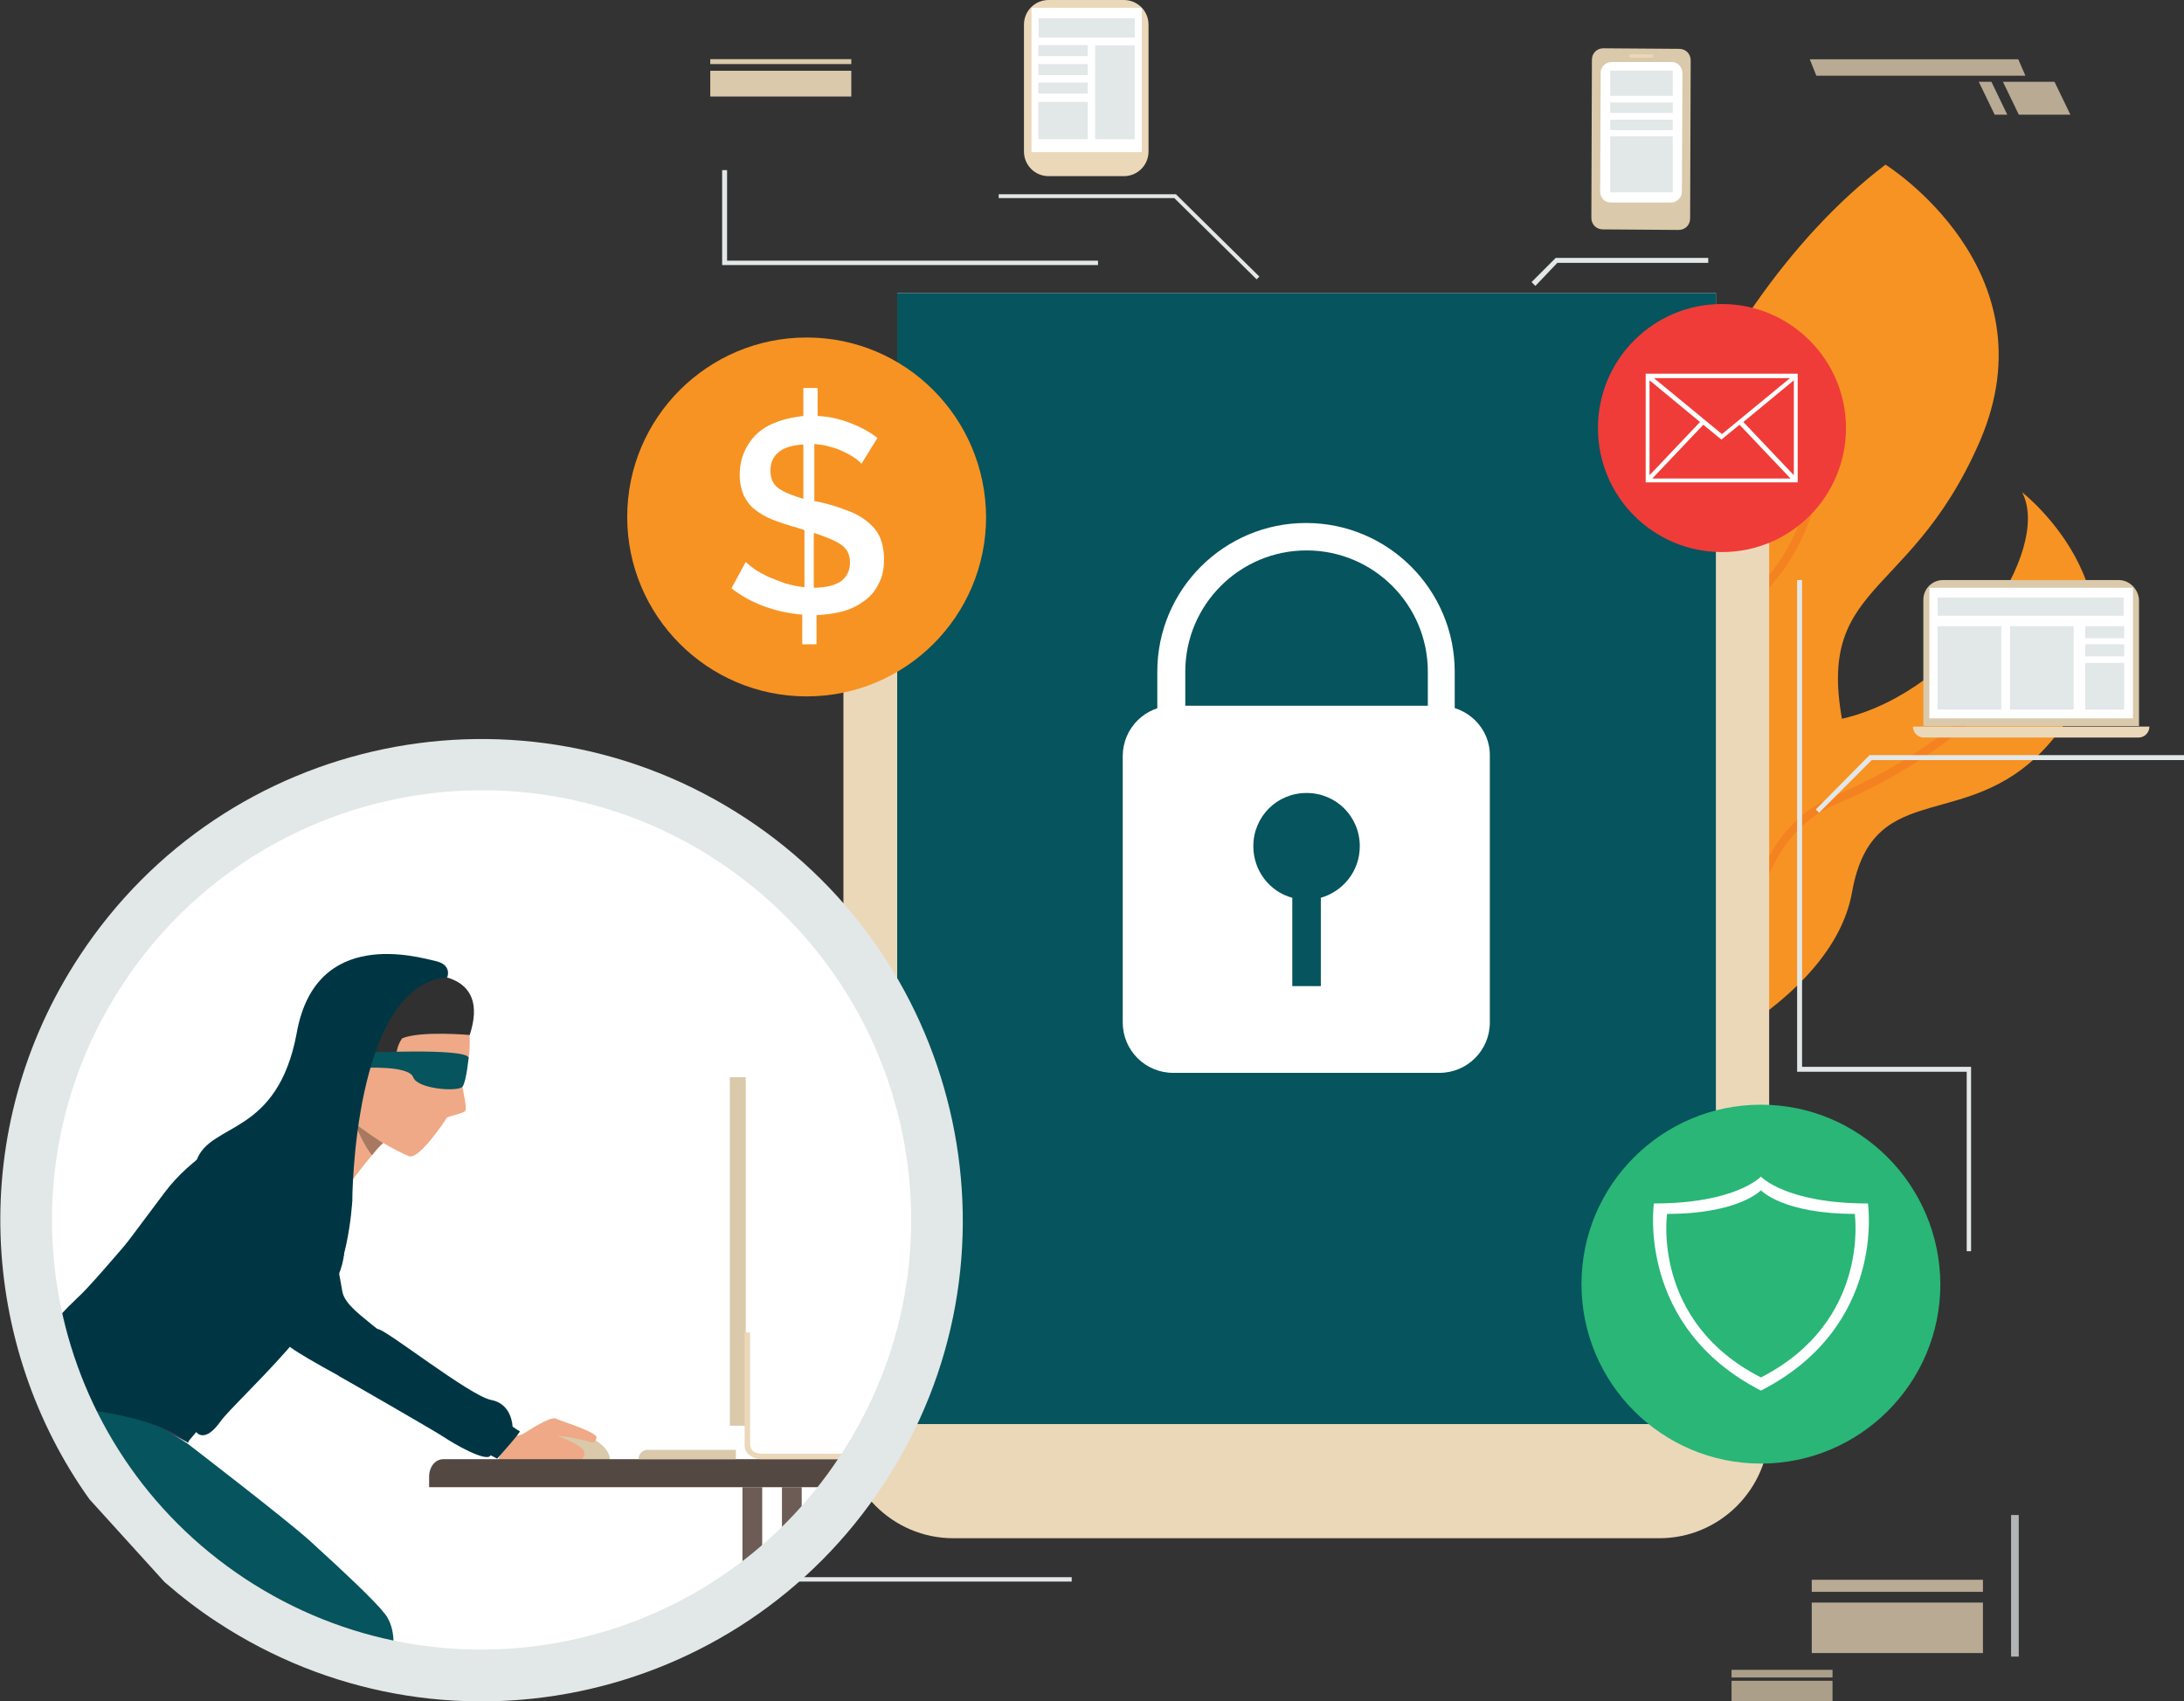
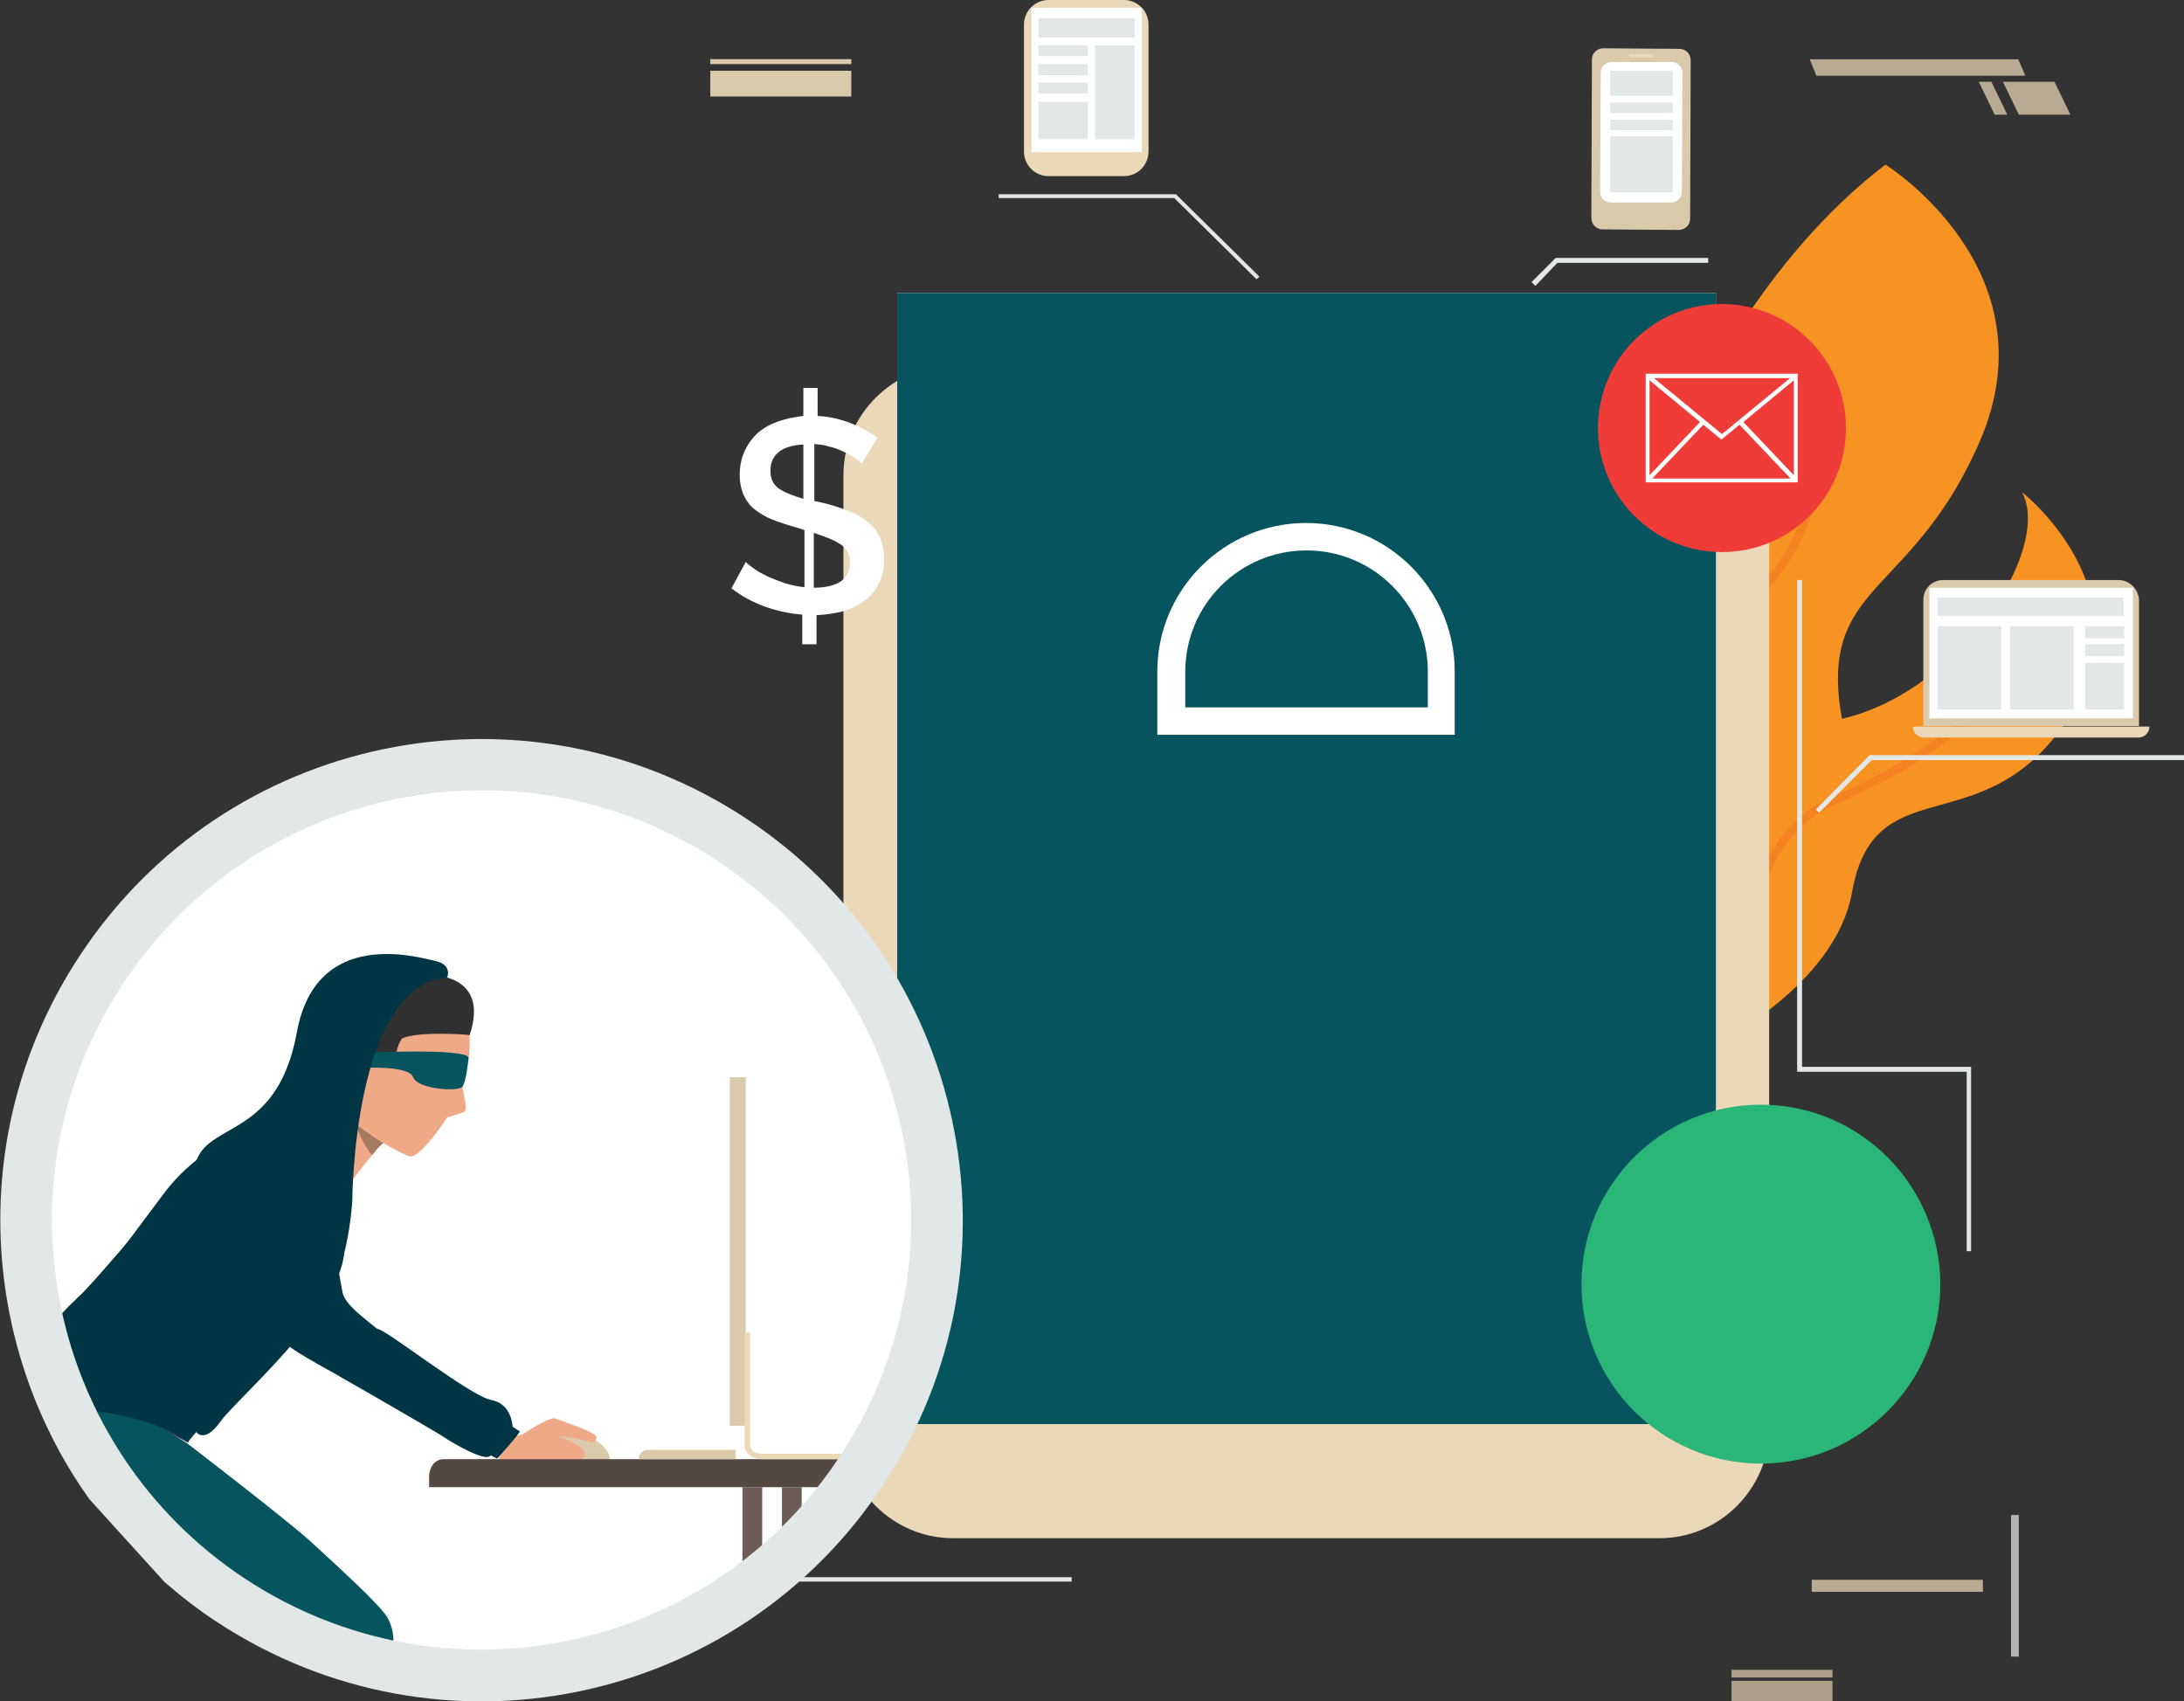
<svg xmlns="http://www.w3.org/2000/svg" version="1.1" id="Layer_1" x="0px" y="0px" viewBox="0 0 398 310" style="enable-background:new 0 0 398 310;" xml:space="preserve">
  <rect x="0" y="0" width="398" height="310" fill="#333333" stroke="none" />
  <style type="text/css">
	.st0{fill:#F79323;}
	.st1{fill:#F58220;}
	.st2{opacity:0.72;}
	.st3{fill:#EBD8B9;}
	.st4{fill:#DAC9AA;}
	.st5{fill:#E2E7E7;}
	.st6{fill:#FFFFFF;}
	.st7{fill:#06545D;}
	.st8{fill:#29B677;}
	.st9{fill:#EF3C39;}
	.st10{fill:#EFA986;}
	.st11{fill:#EDDCC5;}
	.st12{fill:#323757;}
	.st13{fill:#303030;}
	.st14{fill:#003644;}
	.st15{fill:#544842;}
	.st16{fill:#6C5C55;}
	.st17{fill:#A77961;}
</style>
  <g>
    <g>
      <path class="st0" d="M298.9,133.6c11.2,14.6,0.2,59.1-1.5,65.6c-0.1,0.5-0.2,0.8-0.2,0.8s0.9-0.5,2.3-1.4    c9.7-6.1,45.9-31.3,37.9-60.2c-9.3-33.2,9.8-26.7,23.4-58c13.5-31.3-17.2-50.4-17.2-50.4C307.8,57.2,286.8,117.9,298.9,133.6z" />
      <g>
        <path class="st1" d="M297.2,200.1c0,0,0.9-0.5,2.3-1.4c0.4-0.6,0.8-1.2,1.1-1.8c7.4-11.7,16.5-27.7,17.4-37.3     c0.5-5.8,0.3-12.4,0-18.8c-0.6-13.4-1.2-27.3,5.4-34.9c10.1-11.7,10.4-31.5,10.4-32.3l-1.5,0c0,0.2-0.3,20.1-10.1,31.4     c-7,8.1-6.4,22.3-5.8,36c0.3,6.3,0.5,12.9,0,18.6c-0.9,9.4-10.3,26.2-19.2,39.8C297.2,199.8,297.2,200.1,297.2,200.1z" />
      </g>
    </g>
    <g>
      <path class="st0" d="M296.4,170.1c4,15.9-4.5,25.5-7.3,28.1c-0.5,0.5-0.8,0.7-0.8,0.7c0.7,0,1.5,0,2.5-0.2    c12-1.7,43.1-15.8,46.7-36.1c3.9-21.9,21.8-9.8,36.7-28c20.1-24.8-5.7-44.9-5.7-44.9c5.5,10.5-11.3,36.1-32.5,41.2    C314.6,136.1,291.6,151.3,296.4,170.1z" />
      <g>
        <path class="st1" d="M317.4,168.8c-2.5,7.7-4.8,14.9-11.2,18.1c-5.6,2.8-11.7,7.1-17.1,11.3c-0.5,0.5-0.8,0.7-0.8,0.7     c0.7,0,1.5,0,2.5-0.2c5.2-4,10.9-8,16.1-10.6c6.9-3.4,9.4-11,11.9-19c2.9-9.1,5.9-18.4,15.9-22.6c19-8,28.7-19,28.8-19.1l-1.1-1     c-0.1,0.1-9.6,10.8-28.3,18.7C323.5,149.7,320.4,159.4,317.4,168.8z" />
      </g>
    </g>
    <g class="st2">
      <polygon class="st3" points="367.9,20.9 377.3,20.9 374.4,14.9 365,14.9   " />
      <polygon class="st3" points="363.5,20.9 365.8,20.9 362.9,14.9 360.6,14.9   " />
      <polygon class="st3" points="331,13.8 369.1,13.8 367.8,10.8 329.8,10.8   " />
    </g>
    <g class="st2">
      <rect x="330.2" y="287.9" transform="matrix(-1 -1.224647e-16 1.224647e-16 -1 691.561 577.971)" class="st3" width="31.2" height="2.2" />
-       <rect x="330.2" y="292" transform="matrix(-1 -1.224647e-16 1.224647e-16 -1 691.561 593.226)" class="st3" width="31.2" height="9.2" />
      <rect x="315.5" y="304.3" transform="matrix(-1 -1.224647e-16 1.224647e-16 -1 649.449 609.98)" class="st4" width="18.4" height="1.4" />
      <rect x="315.5" y="306.3" transform="matrix(-1 -1.224647e-16 1.224647e-16 -1 649.449 616.278)" class="st4" width="18.4" height="3.7" />
      <rect x="366.5" y="276.1" transform="matrix(-1 -1.224647e-16 1.224647e-16 -1 734.388 577.971)" class="st5" width="1.4" height="25.8" />
    </g>
    <g>
      <rect x="129.5" y="13" transform="matrix(-1 -1.224647e-16 1.224647e-16 -1 284.636 30.592)" class="st4" width="25.7" height="4.7" />
      <rect x="129.5" y="10.8" transform="matrix(-1 -1.224647e-16 1.224647e-16 -1 284.636 22.477)" class="st4" width="25.7" height="0.9" />
    </g>
    <g>
-       <polygon class="st5" points="200.1,48.3 131.6,48.3 131.6,31 132.5,31 132.5,47.5 200.1,47.5   " />
-     </g>
+       </g>
    <g>
      <polygon class="st5" points="359.2,228 358.4,228 358.4,195.3 327.5,195.3 327.5,105.7 328.4,105.7 328.4,194.4 359.2,194.4   " />
    </g>
    <g>
      <polygon class="st5" points="229,50.9 229.5,50.4 214.3,35.4 182,35.4 182,36.1 214,36.1   " />
    </g>
    <g>
      <path class="st3" d="M204.8,0h-13.7c-2.5,0-4.5,2-4.5,4.5v23.1c0,2.5,2,4.5,4.5,4.5h13.7c2.5,0,4.5-2,4.5-4.5V4.5    C209.3,2,207.3,0,204.8,0z" />
      <rect x="187.9" y="1.5" transform="matrix(-1 -1.224647e-16 1.224647e-16 -1 395.977 29.219)" class="st6" width="20.1" height="26.3" />
      <rect x="189.3" y="3.4" transform="matrix(-1 -1.224647e-16 1.224647e-16 -1 396.072 10.231)" class="st5" width="17.5" height="3.5" />
      <rect x="199.6" y="8.2" transform="matrix(-1 -1.224647e-16 1.224647e-16 -1 406.382 33.572)" class="st5" width="7.2" height="17.1" />
      <rect x="189.3" y="8.2" transform="matrix(-1 -1.224647e-16 1.224647e-16 -1 387.521 18.422)" class="st5" width="9" height="2" />
      <rect x="189.3" y="11.6" transform="matrix(-1 -1.224647e-16 1.224647e-16 -1 387.521 25.283)" class="st5" width="9" height="2" />
      <rect x="189.3" y="15.1" transform="matrix(-1 -1.224647e-16 1.224647e-16 -1 387.521 32.144)" class="st5" width="9" height="2" />
      <rect x="189.3" y="18.5" transform="matrix(-1 -1.224647e-16 1.224647e-16 -1 387.521 43.864)" class="st5" width="9" height="6.8" />
    </g>
    <g>
      <polygon class="st5" points="331.5,148.1 330.9,147.5 340.7,137.6 398,137.6 398,138.5 341.1,138.5   " />
    </g>
    <g>
      <path class="st4" d="M386.1,105.7h-32c-2,0-3.6,1.6-3.6,3.6v23h39.3v-23C389.7,107.4,388.1,105.7,386.1,105.7z" />
      <rect x="351.6" y="107.1" class="st6" width="37.1" height="23.8" />
      <path class="st3" d="M348.6,132.4L348.6,132.4c0,1.1,0.9,2,2,2h39.1c1.1,0,2-0.9,2-2v0H348.6z" />
      <rect x="353.1" y="108.9" class="st5" width="33.9" height="3.3" />
      <rect x="353.1" y="114.1" class="st5" width="11.6" height="15.2" />
      <rect x="366.3" y="114.1" class="st5" width="11.6" height="15.2" />
      <rect x="380" y="114.1" class="st5" width="7.1" height="2.2" />
      <rect x="380" y="117.4" class="st5" width="7.1" height="2.2" />
      <rect x="380" y="120.8" class="st5" width="7.1" height="8.5" />
    </g>
    <g>
      <polygon class="st5" points="279.8,52.1 283.8,47.9 311.3,47.9 311.3,47 283.5,47 279.1,51.4   " />
    </g>
    <g>
      <path class="st4" d="M306,8.9l-13.8-0.1c-1.2,0-2.1,0.9-2.1,2.1L290,39.7c0,1.2,0.9,2.1,2.1,2.1l13.8,0.1c1.2,0,2.1-0.9,2.1-2.1    l0.1-28.8C308.1,9.8,307.2,8.9,306,8.9z" />
      <path class="st6" d="M293.5,36.9l11,0c1.1,0,2-0.9,2-1.9l0.1-21.7c0-1.1-0.9-2-1.9-2l-11,0c-1.1,0-2,0.9-2,1.9l-0.1,21.7    C291.6,36,292.4,36.9,293.5,36.9z" />
      <path class="st3" d="M297.2,9.9l3.8,0c0.2,0,0.3,0.1,0.3,0.3l0,0c0,0.2-0.1,0.3-0.3,0.3l-3.8,0c-0.2,0-0.3-0.1-0.3-0.3l0,0    C296.9,10,297.1,9.9,297.2,9.9z" />
      <rect x="293.4" y="12.8" transform="matrix(-1 -1.224647e-16 1.224647e-16 -1 598.231 30.266)" class="st5" width="11.4" height="4.6" />
      <rect x="293.4" y="18.6" transform="matrix(-1 -1.224647e-16 1.224647e-16 -1 598.231 39.183)" class="st5" width="11.4" height="1.9" />
      <rect x="293.4" y="21.7" transform="matrix(-1 -1.224647e-16 1.224647e-16 -1 598.231 45.407)" class="st5" width="11.4" height="1.9" />
      <rect x="293.4" y="24.9" transform="matrix(-1 -1.224647e-16 1.224647e-16 -1 598.231 59.95)" class="st5" width="11.4" height="10.2" />
    </g>
    <g>
      <path class="st3" d="M302.4,66.6H173.7c-11,0-20,9-20,20v173.7c0,11,9,20,20,20h128.7c11,0,20-9,20-20V86.6    C322.4,75.6,313.4,66.6,302.4,66.6z" />
      <rect x="163.5" y="53.4" class="st6" width="149.2" height="206.1" />
      <rect x="163.5" y="53.4" class="st7" width="149.2" height="206.1" />
    </g>
    <path class="st8" d="M320.9,201.3L320.9,201.3c-18,0-32.7,14.6-32.7,32.7v0c0,18,14.6,32.7,32.7,32.7h0c18,0,32.7-14.6,32.7-32.7v0   C353.5,215.9,338.9,201.3,320.9,201.3z" />
    <g>
-       <path class="st6" d="M340.4,219.3c-15,0-19.5-4.9-19.5-4.9s-4.5,4.9-19.5,4.9c0,0-3.3,22.4,19.5,34.1    C343.8,241.7,340.4,219.3,340.4,219.3z M320.9,251c-20-10.2-17.1-29.8-17.1-29.8c13.1,0,17.1-4.3,17.1-4.3s4,4.3,17.1,4.3    C338,221.2,340.9,240.8,320.9,251z" />
-     </g>
+       </g>
    <path class="st9" d="M313.8,55.4L313.8,55.4c-12.5,0-22.6,10.1-22.6,22.6v0c0,12.5,10.1,22.6,22.6,22.6h0   c12.5,0,22.6-10.1,22.6-22.6v0C336.4,65.5,326.2,55.4,313.8,55.4z" />
    <path class="st6" d="M299.9,68.1v19.8h27.7V68.1H299.9z M313.8,79.1l-12.4-10.2h24.8L313.8,79.1z M309.8,76.9l-9.2,9.7V69.3   L309.8,76.9z M310.4,77.4l3.3,2.7l3.3-2.7l9.3,9.8h-25.2L310.4,77.4z M317.7,76.9l9.2-7.6v17.3L317.7,76.9z" />
-     <path class="st0" d="M147,61.5L147,61.5c-18,0-32.7,14.6-32.7,32.7v0c0,18,14.6,32.7,32.7,32.7h0c18,0,32.7-14.6,32.7-32.7v0   C179.6,76.1,165,61.5,147,61.5z" />
    <g>
      <path class="st6" d="M157,84.5c-0.3-0.3-0.7-0.7-1.3-1.1c-0.6-0.4-1.3-0.8-2-1.1c-0.8-0.4-1.6-0.7-2.5-0.9    c-0.9-0.3-1.9-0.4-2.8-0.5l0,10.4l1,0.2c1.8,0.4,3.4,0.9,4.9,1.5c1.5,0.5,2.7,1.2,3.7,2c1,0.8,1.8,1.7,2.3,2.8    c0.5,1.1,0.8,2.5,0.8,4.1c0,1.8-0.3,3.3-1,4.5c-0.6,1.3-1.5,2.3-2.6,3.1c-1.1,0.8-2.4,1.5-3.9,1.9c-1.5,0.4-3.1,0.6-4.8,0.7l0,5.3    l-2.6,0l0-5.4c-2.4-0.2-4.7-0.7-6.9-1.5c-2.2-0.8-4.2-1.9-6-3.3l2.6-4.8c0.4,0.4,0.9,0.8,1.6,1.3c0.7,0.5,1.5,0.9,2.5,1.4    c0.9,0.4,2,0.8,3.1,1.2c1.1,0.3,2.3,0.6,3.5,0.7l0-10.4c-0.2-0.1-0.4-0.1-0.6-0.2c-0.2-0.1-0.4-0.1-0.6-0.2    c-1.8-0.5-3.3-1-4.6-1.5c-1.3-0.5-2.4-1.2-3.3-1.9c-0.9-0.7-1.5-1.6-2-2.6c-0.4-1-0.7-2.2-0.7-3.6c0-1.6,0.3-3.1,0.9-4.4    c0.6-1.3,1.4-2.4,2.4-3.3c1-0.9,2.3-1.6,3.7-2.1c1.4-0.5,2.9-0.8,4.6-1l0-5.1l2.6,0l0,5.1c2.2,0.1,4.2,0.6,6,1.3    c1.8,0.7,3.5,1.6,4.9,2.7L157,84.5z M140.4,85.8c0,1.4,0.5,2.5,1.5,3.2c1,0.7,2.5,1.3,4.5,1.9l0-9.9c-2,0.1-3.6,0.6-4.5,1.4    C140.9,83.2,140.4,84.3,140.4,85.8z M154.9,102.5c0-1.5-0.6-2.6-1.7-3.3c-1.2-0.8-2.8-1.4-4.9-2.1l0,10c2.1,0,3.8-0.4,5-1.2    C154.3,105.1,154.9,104,154.9,102.5z" />
    </g>
    <g>
      <polygon class="st5" points="195.3,288.2 141.7,288.2 141.7,155 142.6,155 142.6,287.4 195.3,287.4   " />
    </g>
    <g>
      <g>
        <path class="st6" d="M265.2,133.9h-54.3v-11.5c0-15,12.2-27.1,27.1-27.1c15,0,27.1,12.2,27.1,27.1V133.9z M216,128.9h44.2v-6.5     c0-12.2-9.9-22.1-22.1-22.1c-12.2,0-22.1,9.9-22.1,22.1V128.9z" />
      </g>
-       <path class="st6" d="M262.3,128.6h-48.5c-5.1,0-9.2,4.1-9.2,9.2v48.5c0,5.1,4.1,9.2,9.2,9.2h48.5c5.1,0,9.2-4.1,9.2-9.2v-48.5    C271.6,132.7,267.4,128.6,262.3,128.6z M240.7,163.6v16.1h-5.2v-16.1c-4.1-1.1-7.1-4.9-7.1-9.4c0-5.4,4.3-9.7,9.7-9.7    c5.4,0,9.7,4.3,9.7,9.7C247.8,158.7,244.8,162.4,240.7,163.6z" />
    </g>
  </g>
  <path class="st6" d="M155.3,266.8c-24.5,37.2-74.5,47.7-112,23.1C6,265.3-4.3,215.2,20.2,177.9c24.6-37.3,74.6-47.7,112-23.1  C169.6,179.4,179.8,229.6,155.3,266.8z" />
  <g>
    <path class="st4" d="M111.1,266.1v-0.7c0,0-1.1-4.4-9.1-4.4c-7.9,0-7.8,5.1-7.8,5.1H111.1z" />
    <g>
      <path class="st10" d="M92.6,261.9c0,0,1.9-0.2,2.7-0.6c0.7-0.4,5-3.3,6-2.8c1,0.5,7.7,2.5,7.4,3.5c-0.2,1-0.8,0.9-1.3,0.7    c-0.5-0.2-5.3-1.2-5.7-1c0,0,4.8,1.7,4.8,3c0,1.3-1,1.6-1.4,2.1c-0.5,0.5-1,1.7-2.2,1.8c-1.2,0.1-7.2-2-8.4-2.1s-3.5,0.1-3.7-0.1    C90.5,266.1,92.6,261.9,92.6,261.9z" />
    </g>
    <g>
      <path class="st10" d="M70.8,207.6c-0.2,0.1-0.6,0.3-1,0.7c-0.6,0.5-1.3,1.3-2,2.2c-2.3,2.7-4.9,6.3-4.9,6.3s-7-14.4-5.2-14.3    c1.9,0.1,4.3-2.1,4.3-2.1S72.5,207.1,70.8,207.6z" />
    </g>
    <g>
      <path class="st11" d="M55.5,239.6c0,0-17,13.3-20.3,19.7c-3.3,6.4-18.1-10.7-18.1-10.7L55.5,239.6z" />
    </g>
    <g>
      <path class="st12" d="M35.4,258.9l-0.5,1.7l-0.6,2.3c0,0,0,0,0,0s0,0,0,0c-0.3-0.1-17.7-9.4-19.1-9.6c-1.5-0.3,4.4-3.1,4.4-3.1    L35.4,258.9z" />
    </g>
    <g>
      <path class="st7" d="M71.6,300.6c-14.2-4.3-27.5-11.4-39.4-21c-9.5-7.8-17.6-16.8-24-26.8c6.1-0.5,15.3,4,20.9,7.2c3,1.7,5,3,5,3    s18.1,13.9,22.4,17.8c0.4,0.4,0.8,0.7,1.3,1.2c0,0,0,0,0,0c4.3,3.9,10.5,9.7,12.1,11.8C70.6,294.5,72.1,296.9,71.6,300.6z" />
    </g>
    <g>
      <path class="st10" d="M85.4,185.9c0,0,0.8,7.6-0.8,8.9c-1.5,1.3,1.1,7.3,0,7.8c-1.1,0.5-3.1,0.9-3.2,1.1c-0.1,0.3-5,7.6-6.8,7    c-1.8-0.6-13.3-6.5-12.6-10.7c0.7-4.1,1.5-13.5,1.5-15.3C63.5,183,75.5,174.5,85.4,185.9z" />
    </g>
    <g>
      <path class="st13" d="M71.4,178.2c-1.3,0.3-2.4,0.7-3.4,1.2c-0.9,0-6.5,0.2-6.7,3.1c-0.2,3.9,1,15,1,16.1c0,0.1,0.1-0.1,0.3-0.6    c1.7-3,7.1-4.7,7.1-4.7h2.5c-0.2-2.5,1.1-4.1,1.1-4.1c3.4-1.4,12.3-0.6,12.3-0.6C89.4,177,78.3,176.7,71.4,178.2z" />
    </g>
    <path class="st7" d="M85.4,192.7c0,0-0.4,4.3-1.1,5.3c-0.7,1-8.2,0.5-9-1.7c-0.8-2.2-9-1.7-9-1.7l-0.4-2.8   C65.8,191.9,84.6,190.9,85.4,192.7z" />
    <path class="st14" d="M64.2,218.8c0,0-0.8,15.4-6.8,19.4c-6,4-23.2,24.6-23.2,24.6c-1.3-1-2.9-1.9-4.6-2.6   c-5.6-2.3-13-3.4-18.8-3.8c-0.9-1.2-1.7-2.5-2.5-3.8c-0.7-1.1-1.4-2.2-2.1-3.4c2.2-3,5-6.8,8-10.8c5.4-7.2,11.4-15.2,15.8-21.1   c9.8-13,27.7-14.9,27.7-14.9C62.8,208.7,64.2,218.8,64.2,218.8z" />
    <path class="st15" d="M160.5,265.9H80.8c-1.5,0-2.6,1.4-2.6,3.2v1.9h77C156.9,269.2,158.7,267.5,160.5,265.9z" />
    <path class="st16" d="M146.1,285.9V271h-3.6v16.2C143.7,286.7,144.9,286.2,146.1,285.9z" />
    <path class="st16" d="M135.5,292.2c1.1-0.3,2.5-0.6,3.4,0.2V271h-3.6v21.3C135.4,292.3,135.5,292.3,135.5,292.2z" />
    <rect x="133" y="196.3" class="st4" width="2.9" height="63.5" />
    <g>
      <path class="st3" d="M138.9,265.9h15.8v-1h-15.8c-0.8,0-1.4-0.2-1.8-0.6c-0.4-0.5-0.4-1.1-0.4-1.1l0,0l0,0v-20.4h-1v20.3    c0,0.2-0.1,1.1,0.6,1.8C137,265.6,137.8,265.9,138.9,265.9z" />
    </g>
    <path class="st4" d="M118,264.2h16.1v1.7h-17.7l0,0C116.3,265,117.1,264.2,118,264.2z" />
    <path class="st17" d="M69.8,208.3c-0.6,0.5-1.3,1.3-2,2.2c-1.4-1.5-3.2-5.9-3.3-6C65.6,205.6,69.8,208.3,69.8,208.3z" />
    <path class="st14" d="M64.2,218.8c0,0,0.1-39.3,17.3-40.7c0,0,1-2.3-2.2-3c-3.2-0.7-21.7-6.2-25.2,13   c-3.5,19.1-15.8,16.3-18.3,23.4C33.3,218.6,64.2,218.8,64.2,218.8z" />
    <path class="st14" d="M62.7,228.4C61.9,238.8,43.1,255,40.2,259c-2.9,4.1-4.4,2-4.4,2c-2-2.8-5.8-4.3-10-5.1   c-5.5-1.1-11.9-1-16.3-1.4c-0.4-0.6-0.8-1.3-1.2-1.9c-0.7-1.1-1.4-2.2-2.1-3.4c-0.3-0.5-0.6-1-0.9-1.5c1.9-3.9,5.8-8.4,8.2-10.6   c0.2-0.2,0.4-0.4,0.6-0.6c3.2-2.7,21.7-25.1,21.7-25.1S63.6,218,62.7,228.4z" />
    <g>
      <path class="st14" d="M57.7,213.4c0,0,1.8,6.2,2.6,10.7c1,5.1,1.9,10.2,2.1,11.3c0.4,2.3,3.9,4.7,5.4,6    c1.3,1.2,26.5,19.4,26.9,19.4s-4.1,5-4.1,5S53.5,247,52.4,245c-1.1-2.1-3.6-10.6-4.6-14c-1-3.3-2.3-8.7-3.2-11.1    c-1-2.7-2.1-11.2,3.8-13.2C55.8,204,57.1,210.8,57.7,213.4z" />
    </g>
    <path class="st14" d="M93.4,259.9c0,0-0.1-4.1-3.9-4.8c-3.8-0.7-19.1-12.8-20.6-12.9s-7.2,8.5-7.2,8.5S79,260.6,81.1,262   c1.3,0.9,7.6,4.6,8.3,3.2C89.8,264.4,93.4,259.9,93.4,259.9z" />
    <path class="st5" d="M135.9,149.1c-40.5-26.6-94.8-15.4-121.4,25.1c-20.8,31.6-18.2,71,1.8,99L30,288.3c3,2.6,6.2,5.1,9.6,7.3   c40.5,26.6,94.8,15.4,121.4-25.1C188,229.5,175.8,175.3,135.9,149.1z M153.1,265.3c-23.7,36.1-72.2,46.2-108.4,22.4   C8.6,263.9-1.4,215.4,22.4,179.3c23.8-36.1,72.3-46.2,108.4-22.4C167,180.8,176.9,229.3,153.1,265.3z" />
  </g>
</svg>